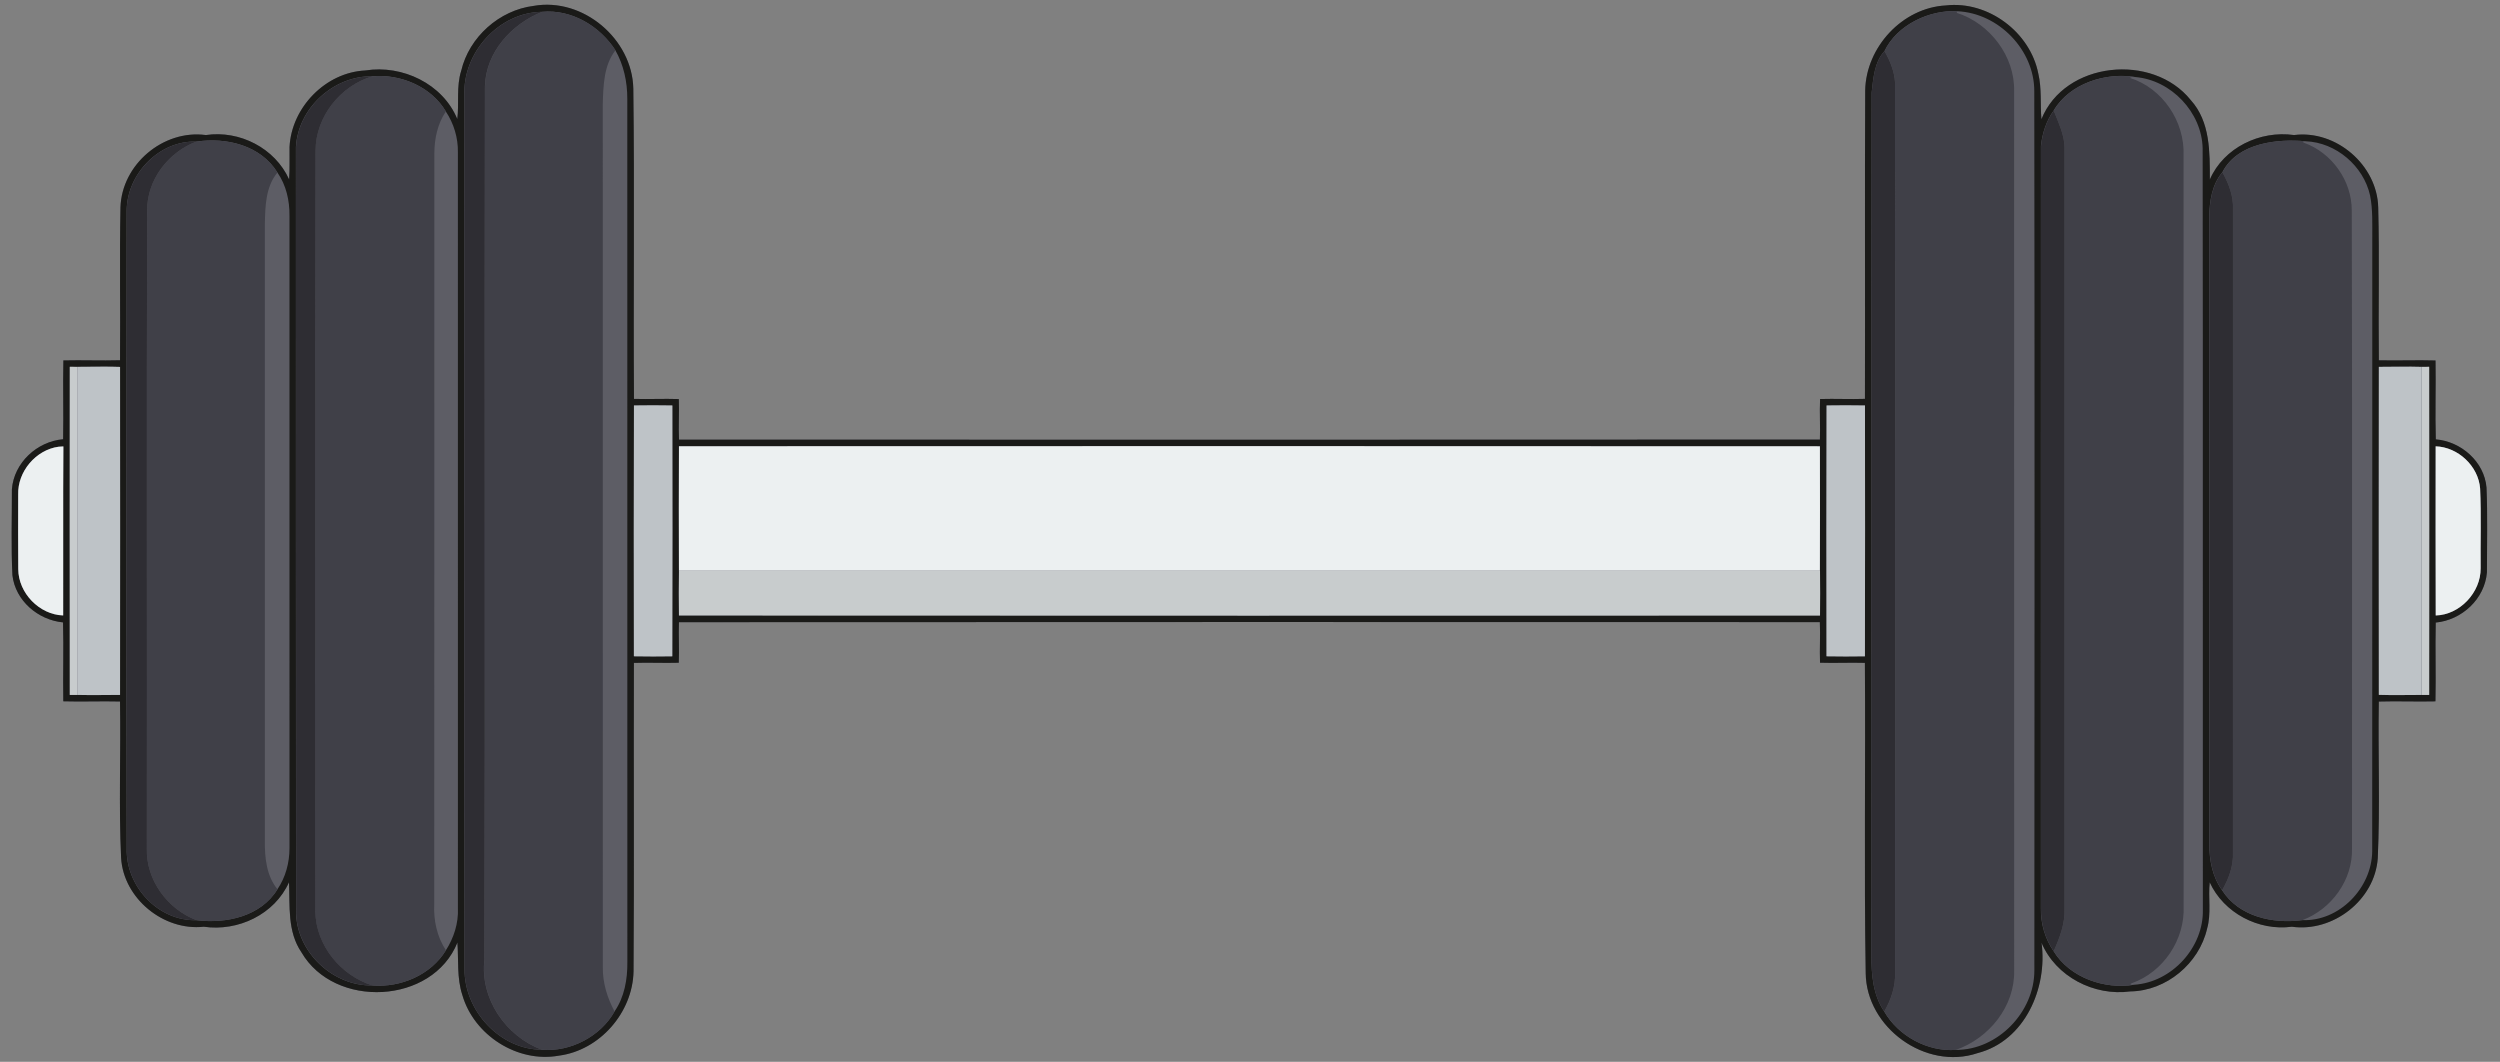
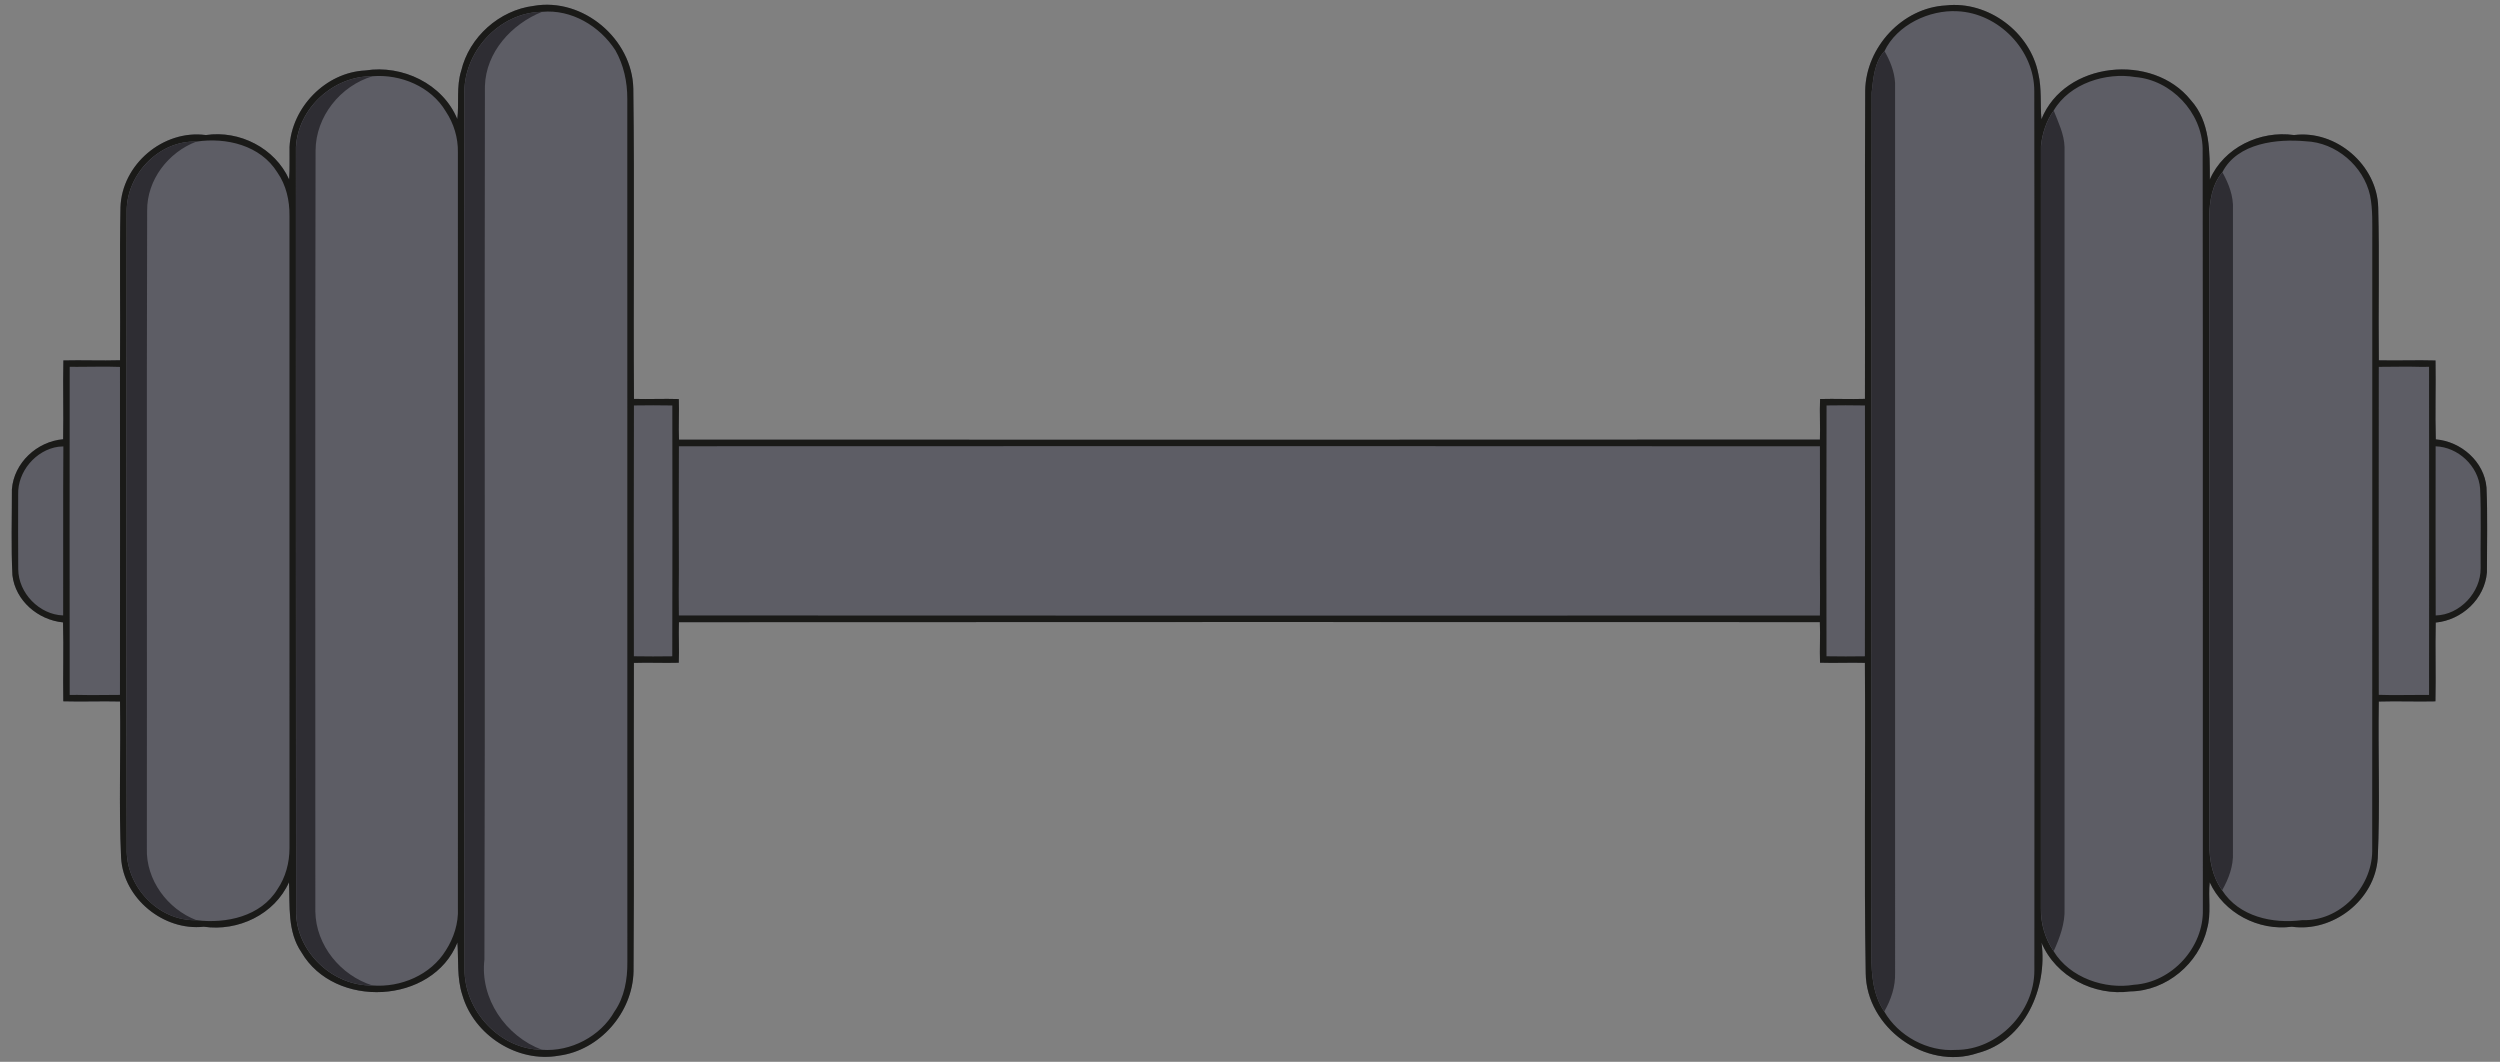
<svg xmlns="http://www.w3.org/2000/svg" id="svg2" height="990pt" width="2331pt" version="1.1" viewBox="0 0 2331 990">
  <rect x="0" y="0" width="2331" height="990" fill="#808080" stroke="none" />
  <g id="g4221" transform="translate(-3200)">
    <path id="rect4218" d="m3710.5 4.416c-4.266-0.034-8.567 0.315-12.867 1.075-32.05 4-60.15 29.029-67.58 60.519-4.7 14.539-1.9 30.79-3.7 44.99-13.52-32.86-51.32-50.791-85.67-45.291-37.14 1.72-68.899 34.491-70.739 71.361-0.12 10.08 0.319 20.169-0.391 30.239-13.17-29.19-46.18-46.05-77.63-41.38-39.71-5.34-78.461 27.46-79.611 67.47-0.92 47.48-0.01 95.001-0.409 142.49-17.6 0.52-35.22-0.261-52.82 0.169-0.54 24.48 0.261 49.01-0.239 73.5-24.37 2.06-45.9 21.951-47.77 46.711 0.06 26.67-0.831 53.409 0.489 80.059 2.73 23.78 23.941 41.771 47.191 43.991 0.69 24.5-0.18 49.05 0.25 73.57 17.62 0.52 35.26-0.27 52.88 0.18 0.82 48.63-1.25 97.37 1.02 145.95 2.32 37.8 39.631 68.159 77.041 64.059 32.03 4.63 66.009-11.419 79.489-41.459 0.97 22.03-1.64 45.93 11.6 65.3 30.8 53.02 122.23 48.699 145.44-9.091 1.16 16.28-0.62 33.19 4.62 49.02 10.81 37.4 51.4 63.46 90.03 56.43 38.17-4.97 68.809-40.26 69.559-78.58 0.68-95.86-0-191.75 0.33-287.61 13.93-0.48 27.891 0.26 41.831-0.15 0.56-12.59-0.301-25.221 0.159-37.811 354.6-0.27 709.23-0.12 1063.8-0.07 0.55 12.6-0.311 25.23 0.169 37.85 13.92 0.47 27.882-0.27 41.831 0.15 0.69 96.42-0.83 192.92 0.759 289.32 0.502 50.67 55.851 90.9 104.29 74.55 44.34-11.45 65.369-61.02 59.639-102.93 13.26 31.66 49.18 50.011 82.75 45.391 33.55-0.4 64.171-26.001 71.611-58.481 4.08-14.09 0.909-28.859 2.459-43.219 13.17 28.65 45.51 45.549 76.6 41.389 38.54 5.39 77.5-25.07 80.1-64.02 2.18-48.57 0.181-97.32 0.95-145.95 17.59-0.53 35.21 0.251 52.821-0.169 0.54-24.47-0.29-48.981 0.259-73.461 24.4-2.33 45.69-22 47.75-46.75-0.02-26.38 0.71-52.809-0.4-79.159-2.06-24.14-23.72-42.97-47.28-44.9-0.7-24.49 0.169-49.051-0.25-73.561-17.631-0.52-35.26 0.251-52.86-0.169-0.56-47.46 0.63-94.97-0.57-142.42-0.87-39.49-39.23-72.601-78.49-67.591-31.64-4.5-65.53 11.621-78.51 41.461-0.06-25.48 0.53-53.791-17.83-74.091-35.45-44.23-117.42-36.18-139.2 17.88-1.21-14.18 0.39-28.699-2.95-42.709-7.62-38.62-46.922-67.921-86.182-63.391-40.47 2.15-74.39 38.88-75.179 79.13-0.47 95.89 0.03 191.8-0.239 287.7-13.95 0.47-27.902-0.27-41.831 0.15-0.58 12.59 0.279 25.211-0.159 37.811-354.6 0.26-709.23 0.12-1063.8 0.07-0.57-12.61 0.291-25.24-0.169-37.85-13.93-0.48-27.881 0.26-41.811-0.15-0.64-96.45 0.611-192.97-0.609-289.41-0.897-41.905-38.794-77.79-80.033-78.114zm1727.5 337.5c0.219-0.001 0.438 0.001 0.657 0-1.002 0.005-2.004 0.013-3.006 0.02 0.783-0.006 1.566-0.016 2.35-0.02z" fill="#5d5d65" />
    <path id="path4" d="m3697.6 5.49c45.87-8.11 91.91 30.8 92.9 77.04 1.22 96.44-0.03 192.96 0.61 289.41 13.93 0.41 27.88-0.33 41.81 0.15 0.46 12.61-0.4 25.24 0.17 37.85 354.61 0.05 709.24 0.19 1063.8-0.07 0.44-12.6-0.42-25.22 0.16-37.81 13.93-0.42 27.88 0.32 41.83-0.15 0.27-95.9-0.23-191.81 0.24-287.7 0.79-40.25 34.71-76.98 75.18-79.13 39.26-4.53 78.56 24.77 86.18 63.39 3.34 14.01 1.74 28.53 2.95 42.71 21.78-54.06 103.75-62.11 139.2-17.88 18.36 20.3 17.77 48.61 17.83 74.09 12.98-29.84 46.87-45.96 78.51-41.46 39.26-5.01 77.62 28.1 78.49 67.59 1.2 47.45 0.01 94.96 0.57 142.42 17.6 0.42 35.23-0.35 52.86 0.17 0.42 24.51-0.45 49.07 0.25 73.56 23.56 1.93 45.22 20.76 47.28 44.9 1.11 26.35 0.38 52.78 0.4 79.16-2.06 24.75-23.35 44.42-47.75 46.75-0.55 24.48 0.28 48.99-0.26 73.46-17.61 0.42-35.23-0.36-52.82 0.17-0.77 48.63 1.23 97.38-0.95 145.95-2.6 38.95-41.56 69.41-80.1 64.02-31.09 4.16-63.43-12.74-76.6-41.39-1.55 14.36 1.62 29.13-2.46 43.22-7.44 32.48-38.06 58.08-71.61 58.48-33.57 4.62-69.49-13.73-82.75-45.39 5.73 41.91-15.3 91.48-59.64 102.93-48.44 16.35-103.79-23.88-104.29-74.55-1.59-96.4-0.07-192.9-0.76-289.32-13.95-0.42-27.91 0.32-41.83-0.15-0.48-12.62 0.38-25.25-0.17-37.85-354.61-0.05-709.24-0.2-1063.8 0.07-0.46 12.59 0.4 25.22-0.16 37.81-13.94 0.41-27.9-0.33-41.83 0.15-0.33 95.86 0.35 191.75-0.33 287.61-0.75 38.32-31.39 73.61-69.56 78.58-38.63 7.03-79.22-19.03-90.03-56.43-5.24-15.83-3.46-32.74-4.62-49.02-23.21 57.79-114.64 62.11-145.44 9.09-13.24-19.37-10.63-43.27-11.6-65.3-13.48 30.04-47.46 46.09-79.49 41.46-37.41 4.1-74.72-26.26-77.04-64.06-2.27-48.58-0.2-97.32-1.02-145.95-17.62-0.45-35.26 0.34-52.88-0.18-0.43-24.52 0.44-49.07-0.25-73.57-23.25-2.22-44.46-20.21-47.19-43.99-1.32-26.65-0.43-53.39-0.49-80.06 1.87-24.76 23.4-44.65 47.77-46.71 0.5-24.49-0.3-49.02 0.24-73.5 17.6-0.43 35.22 0.35 52.82-0.17 0.4-47.49-0.51-95.01 0.41-142.49 1.15-40.01 39.9-72.81 79.61-67.47 31.45-4.67 64.46 12.19 77.63 41.38 0.71-10.07 0.27-20.16 0.39-30.24 1.84-36.87 33.6-69.64 70.74-71.36 34.35-5.5 72.15 12.43 85.67 45.29 1.81-14.2-1.02-30.45 3.64-44.99 7.43-31.49 35.53-56.52 67.58-60.52m1259.5 42.17c-9.41 10.07-10.47 25.51-11.97 38.55-0.41 268.27 0.01 536.54-0.2 804.82-0.14 17.88 1.55 36.91 11.94 52.11 13.08 22.85 40.41 37.64 66.73 35.8 39.09 0.23 73.35-35.35 73.24-74.16 0.16-273.16 0.33-546.34-0.08-819.49 0.27-38.68-33.26-73.07-71.66-74.81-26.09-1.47-56.39 12.68-68 37.18m-1324.1 41.43c-0.06 271.54-0.28 543.09 0.11 814.62-0.25 38.75 33 74.82 72.17 75.11 26.62 2.09 54.61-12.44 67.66-35.69 9.3-13.3 12.18-30.16 12-46.12-0.07-268.3 0.03-536.6-0.05-804.89 0.04-15.76-3.31-31.5-11.14-45.26-14.58-22.59-41.01-38.4-68.4-35.82-40.18 0.46-74.18 38.15-72.35 78.05m-157.1 47.97c0.08 238.23-0.15 476.46 0.11 714.68 1.15 36.63 34.69 67.83 71.22 67.12 26.44 2.05 54.44-9.76 68.51-32.79 7.4-11.54 11.82-25.27 11.21-39.06-0.1-234.98-0.05-469.97-0.02-704.96 0.27-13.45-3.8-26.94-11.25-38.11-13.66-23.18-42.11-35.01-68.39-32.85-36.26-0.45-69.39 29.65-71.39 65.97m1638.9-33.91c-6.73 9.31-10.72 21.33-11.87 32.96-0.07 236.93-0.01 473.87-0.03 710.81-0.29 14.1 3.93 28.5 11.86 39.97 15.11 24.91 48.01 35.87 75 31.3 35.27-2.2 65.15-34.91 64.17-70.25-0.18-236.55 0.21-473.12-0.19-709.67-0.76-33.63-29.42-63.75-62.87-66.43-26.98-4.56-61.12 5.68-76.07 31.31m157.29 57.5c-9.61 11.33-12.04 26.98-12.2 41.36 0.04 194.96-0.03 389.92 0.03 584.88-0.01 15.15 2.88 30.66 11.93 43.17 15.7 24.68 47.39 31.52 74.76 27.87 34.65 1.39 64.77-29.96 65.23-64.01 0.14-190.32 0.01-380.64 0.07-570.97-0.07-13.58 0.61-27.33-2.07-40.74-6.1-27.45-31.8-49.46-60.02-50.48-26.02-2.4-63.63 1.24-77.73 28.92m-1954 35.55c-0.24 198.17-0.36 396.36 0.05 594.53-1.22 35.41 29.27 68.31 65.08 67.28 27.77 3.41 59.93-3.5 75.47-28.86 7.6-11.12 11.21-24.78 11.23-38.17-0.01-196.63 0.02-393.26-0.02-589.88 0.15-14.12-3.08-28.56-11.26-40.25-15.68-25.37-47.65-32.99-75.57-28.81-34.54-1.22-64.7 30.14-64.98 64.16m-53.11 145.82c-0.1 101.98-0.11 203.97 0 305.96 1.74-0.01 5.22-0.04 6.95-0.05 13.3 0.33 26.62 0.05 39.92 0 0.13-101.93 0.1-203.87 0.01-305.8-13.29-0.48-26.62-0.09-39.93-0.07-1.73-0.01-5.21-0.03-6.95-0.04m2153 0.05c-0.14 101.93-0.1 203.87-0.01 305.8 13.27 0.47 26.6 0.07 39.93 0.09 1.74 0 5.21 0.01 6.95 0.02 0.1-101.99 0.1-203.98 0-305.96-1.74 0.02-5.22 0.05-6.95 0.07-13.31-0.4-26.64-0.06-39.92-0.02m-1626.9 35.99c-0.27 77.94-0.13 155.91-0.06 233.86 11.92 0.23 23.86 0.19 35.8 0.02 0.27-77.94 0.13-155.91 0.06-233.86-11.94-0.23-23.87-0.2-35.8-0.02m1112 0c-0.27 77.94-0.14 155.91-0.06 233.86 11.91 0.23 23.85 0.19 35.8 0.02 0.26-77.94 0.13-155.91 0.06-233.86-11.95-0.23-23.88-0.2-35.8-0.02m-1648.6 38.49c-21.11 2.93-38.23 23.24-37.53 44.56-0.02 23.21-0.17 46.41 0.06 69.62 0.12 22.23 19.66 42.41 41.88 43.11 0.18-52.52-0.19-105.06 0.19-157.59l-4.6 0.3m578.53-0.46c-0.17 38.63-0.14 77.27-0.02 115.91-0.24 13.95-0.14 27.91-0.01 41.87 354.6 0.26 709.25 0.13 1063.9 0.06 0.18-13.97 0.17-27.96-0.01-41.93 0.15-38.62 0.11-77.25 0.02-115.87-354.6-0.25-709.24-0.16-1063.8-0.04m1637.9 0.07c-0.02 52.56-0.14 105.14 0.06 157.71 22.53-0.57 42.13-21.57 41.89-44-0.24-24.76 0.63-49.55-0.47-74.28-1.52-20.95-20.61-38.8-41.48-39.43z" fill="#1a1a18" />
    <g>
-       <path id="path6" d="m5020.2 10.386c-24.869 0.433-52.18 14.305-63.064 37.273 5.21 9.02 9.231 18.981 9.861 29.481 0.03 276.59-0.011 553.19 0.019 829.78 0.41 12.8-3.749 25.26-10.109 36.22 13.08 22.85 40.41 37.64 66.73 35.8 30.92-10.82 55.12-40.56 54.38-74.05-0.05-273.26 0.05-546.53-0.05-819.78 0.84-32.71-22.759-63.429-53.589-73.169 0.19-0.36 0.569-1.101 0.759-1.461-1.631-0.092-3.278-0.123-4.936-0.094zm-1309.6 0.383c-1.702 0.02-3.41 0.111-5.122 0.272-28.42 11.41-52.31 37.489-53.27 69.239-0.57 271.44 0.351 542.9-0.459 814.34-4.32 36.48 19.869 71.6 53.659 84.2 26.62 2.09 54.611-12.441 67.661-35.691-6.85-12.62-11.19-26.769-11-41.209-0.06-268.29 0.019-536.58-0.041-804.88 0.51-17 0.85-36.161 11.85-50.181-13.668-21.178-37.752-36.397-63.278-36.091zm1467.3 60.02c-24.109 0.067-50.386 10.736-63 32.361 4.28 11 9.73 21.91 10.08 33.95 0.03 236.59 0.04 473.19 0 709.79 0.59 14.1-4.45 27.39-10.12 40 15.11 24.91 48.01 35.87 75 31.3-1.92 0.42-5.32-0.131-1.93-1.531 29.23-10.43 49.46-40.709 48.07-71.709-0.04-233.28 0.07-466.55-0.05-699.83 1.31-31.66-19.449-62.77-49.859-72.43 1.16-1.32 3.27-0.59 4.88-0.85-4.216-0.713-8.606-1.064-13.07-1.052zm-1625.6 0.059c-1.655 0.026-3.306 0.107-4.949 0.242-29.99 8.9-53.02 37.61-53.15 69.23-0.54 236.52-0.11 473.07-0.22 709.61 0.52 31.54 23.599 59.63 53.309 68.93 26.44 2.05 54.441-9.759 68.511-32.789-8.34-12.53-11.65-28.071-10.92-42.991 0.21-233.32-0.011-466.64 0.109-699.96 0.06-13.67 2.94-27.74 10.75-39.18-12.806-21.731-38.611-33.487-63.441-33.092zm-155.88 60.119c-4.483 0.054-8.944 0.42-13.306 1.073-26.27 9.92-46.149 35.729-45.909 64.269-0.58 198.23-0.031 396.47-0.281 594.69-0.94 29.46 19.221 56.679 46.341 67.009 27.77 3.41 59.93-3.499 75.47-28.859-10.3-12.38-11.941-29.631-11.791-45.141 0.05-191.66 0.021-383.32 0.011-574.98 0.34-16.41 0.66-34.94 11.73-48.18-13.23-21.406-38.058-30.176-62.264-29.883zm1940.6 0.148c-24.287-0.062-52.92 6.179-64.817 29.534 5.81 10.52 10.42 22.181 9.8 34.441 0.01 199.94 0.019 399.88-0.011 599.81 0.56 12.5-3.95 24.469-10.03 35.159 15.7 24.68 47.389 31.52 74.759 27.87 27.24-10.16 47.121-37.61 46.281-66.98-0.13-198.21 0.32-396.44-0.22-594.64 0.1-27.75-18.55-53.889-44.58-63.209-2.29-1.13 0.62-1.52 1.73-1.37-4.066-0.375-8.415-0.603-12.912-0.614z" fill="#404048" />
      <path id="path8" d="m3705.4 11.041c-40.18 0.46-74.18 38.15-72.35 78.05-0.06 271.54-0.279 543.09 0.111 814.62-0.25 38.75 32.999 74.821 72.169 75.111-33.79-12.6-57.979-47.72-53.659-84.2 0.81-271.44-0.111-542.9 0.459-814.34 0.96-31.75 24.85-57.829 53.27-69.239zm1251.7 36.619c-9.41 10.07-10.47 25.51-11.97 38.55-0.41 268.27 0.01 536.54-0.2 804.82-0.14 17.88 1.551 36.911 11.941 52.111 6.36-10.96 10.519-23.42 10.109-36.22-0.03-276.59 0.011-553.19-0.019-829.78-0.63-10.5-4.651-20.461-9.861-29.481zm-1411.4 23.431c-35.59 0.491-67.723 30.216-69.692 65.969 0.08 238.23-0.151 476.46 0.109 714.68 1.15 36.63 34.69 67.829 71.22 67.119-29.71-9.3-52.789-37.39-53.309-68.93 0.11-236.54-0.32-473.09 0.22-709.61 0.13-31.62 23.16-60.33 53.15-69.23-0.567-0.007-1.133-0.008-1.698 0zm1569.2 32.059c-6.73 9.31-10.72 21.329-11.87 32.959-0.07 236.93-0.01 473.87-0.03 710.81-0.29 14.1 3.929 28.5 11.859 39.97 5.67-12.61 10.71-25.9 10.12-40 0.04-236.6 0.03-473.2 0-709.79-0.35-12.04-5.8-22.95-10.08-33.95zm-1733.4 28.856c-33.86-0.206-63.088 30.705-63.364 64.194-0.24 198.17-0.36 396.36 0.05 594.53-1.22 35.41 29.27 68.31 65.08 67.28-27.12-10.33-47.281-37.549-46.341-67.009 0.25-198.22-0.299-396.46 0.281-594.69-0.24-28.54 19.639-54.349 45.909-64.269-0.54-0.019-1.078-0.031-1.616-0.034zm1890.7 28.64c-9.61 11.33-12.04 26.979-12.2 41.359 0.04 194.96-0.03 389.92 0.03 584.88-0.01 15.15 2.88 30.659 11.93 43.169 6.08-10.69 10.59-22.659 10.03-35.159 0.03-199.93 0.021-399.87 0.011-599.81 0.62-12.26-3.99-23.921-9.8-34.441z" fill="#2e2d33" />
-       <path id="path42" d="m3265.1 342.02c-0.1 101.98-0.11 203.97 0 305.96 1.74-0.01 5.22-0.04 6.95-0.05-0.02-101.96-0.02-203.91 0-305.87-1.73-0.01-5.21-0.029-6.95-0.039zm2199.9 0c-1.74 0.02-5.22 0.05-6.95 0.07 0.02 101.96 0.01 203.91 0 305.87 1.74 0 5.21 0.01 6.95 0.02 0.1-101.99 0.1-203.98 0-305.96zm-1631.9 189.98c-0.24 13.95-0.141 27.91-0.011 41.87 354.6 0.26 709.25 0.129 1063.9 0.059 0.18-13.97 0.171-27.96-0.01-41.93h-1063.8z" fill="#c8cccd" />
-       <path id="path44" d="m3297 341.89c-8.32-0.001-16.647 0.155-24.966 0.167-0.02 101.96-0.02 203.91 0 305.87 13.3 0.33 26.62 0.05 39.92 0 0.13-101.93 0.101-203.87 0.011-305.8-4.984-0.18-9.974-0.237-14.966-0.238zm2151 0.02c-9.987-0.071-19.974 0.128-29.934 0.158-0.14 101.93-0.101 203.87-0.011 305.8 13.27 0.47 26.601 0.069 39.931 0.089 0.01-101.96 0.02-203.91 0-305.87-3.328-0.1-6.657-0.154-9.986-0.178zm-1639 36.01c-5.966 0.001-11.932 0.054-17.897 0.144-0.27 77.94-0.129 155.91-0.059 233.86 11.92 0.23 23.86 0.19 35.8 0.02 0.27-77.94 0.129-155.91 0.059-233.86-5.97-0.115-11.937-0.165-17.903-0.164zm1112 0c-5.966 0.001-11.929 0.054-17.889 0.144-0.27 77.94-0.139 155.91-0.059 233.86 11.91 0.23 23.85 0.19 35.8 0.02 0.26-77.94 0.129-155.91 0.059-233.86-5.975-0.115-11.945-0.165-17.911-0.164z" fill="#bec3c7" />
-       <path id="path54" d="m4365 415.97c-177.31 0.006-354.62 0.059-531.93 0.119-0.17 38.63-0.14 77.269-0.02 115.91h1063.8c0.15-38.62 0.11-77.25 0.02-115.87-177.3-0.125-354.61-0.164-531.92-0.158zm1106 0.188c-0.02 52.56-0.139 105.14 0.061 157.71 22.53-0.57 42.129-21.57 41.889-44-0.24-24.76 0.63-49.55-0.47-74.28-1.52-20.95-20.61-38.801-41.48-39.431zm-2211.9 0.091-4.6 0.3c-21.11 2.93-38.23 23.239-37.53 44.559-0.02 23.21-0.169 46.41 0.061 69.62 0.12 22.23 19.66 42.411 41.88 43.111 0.18-52.52-0.191-105.06 0.189-157.59z" fill="#ecf0f1" />
    </g>
  </g>
</svg>